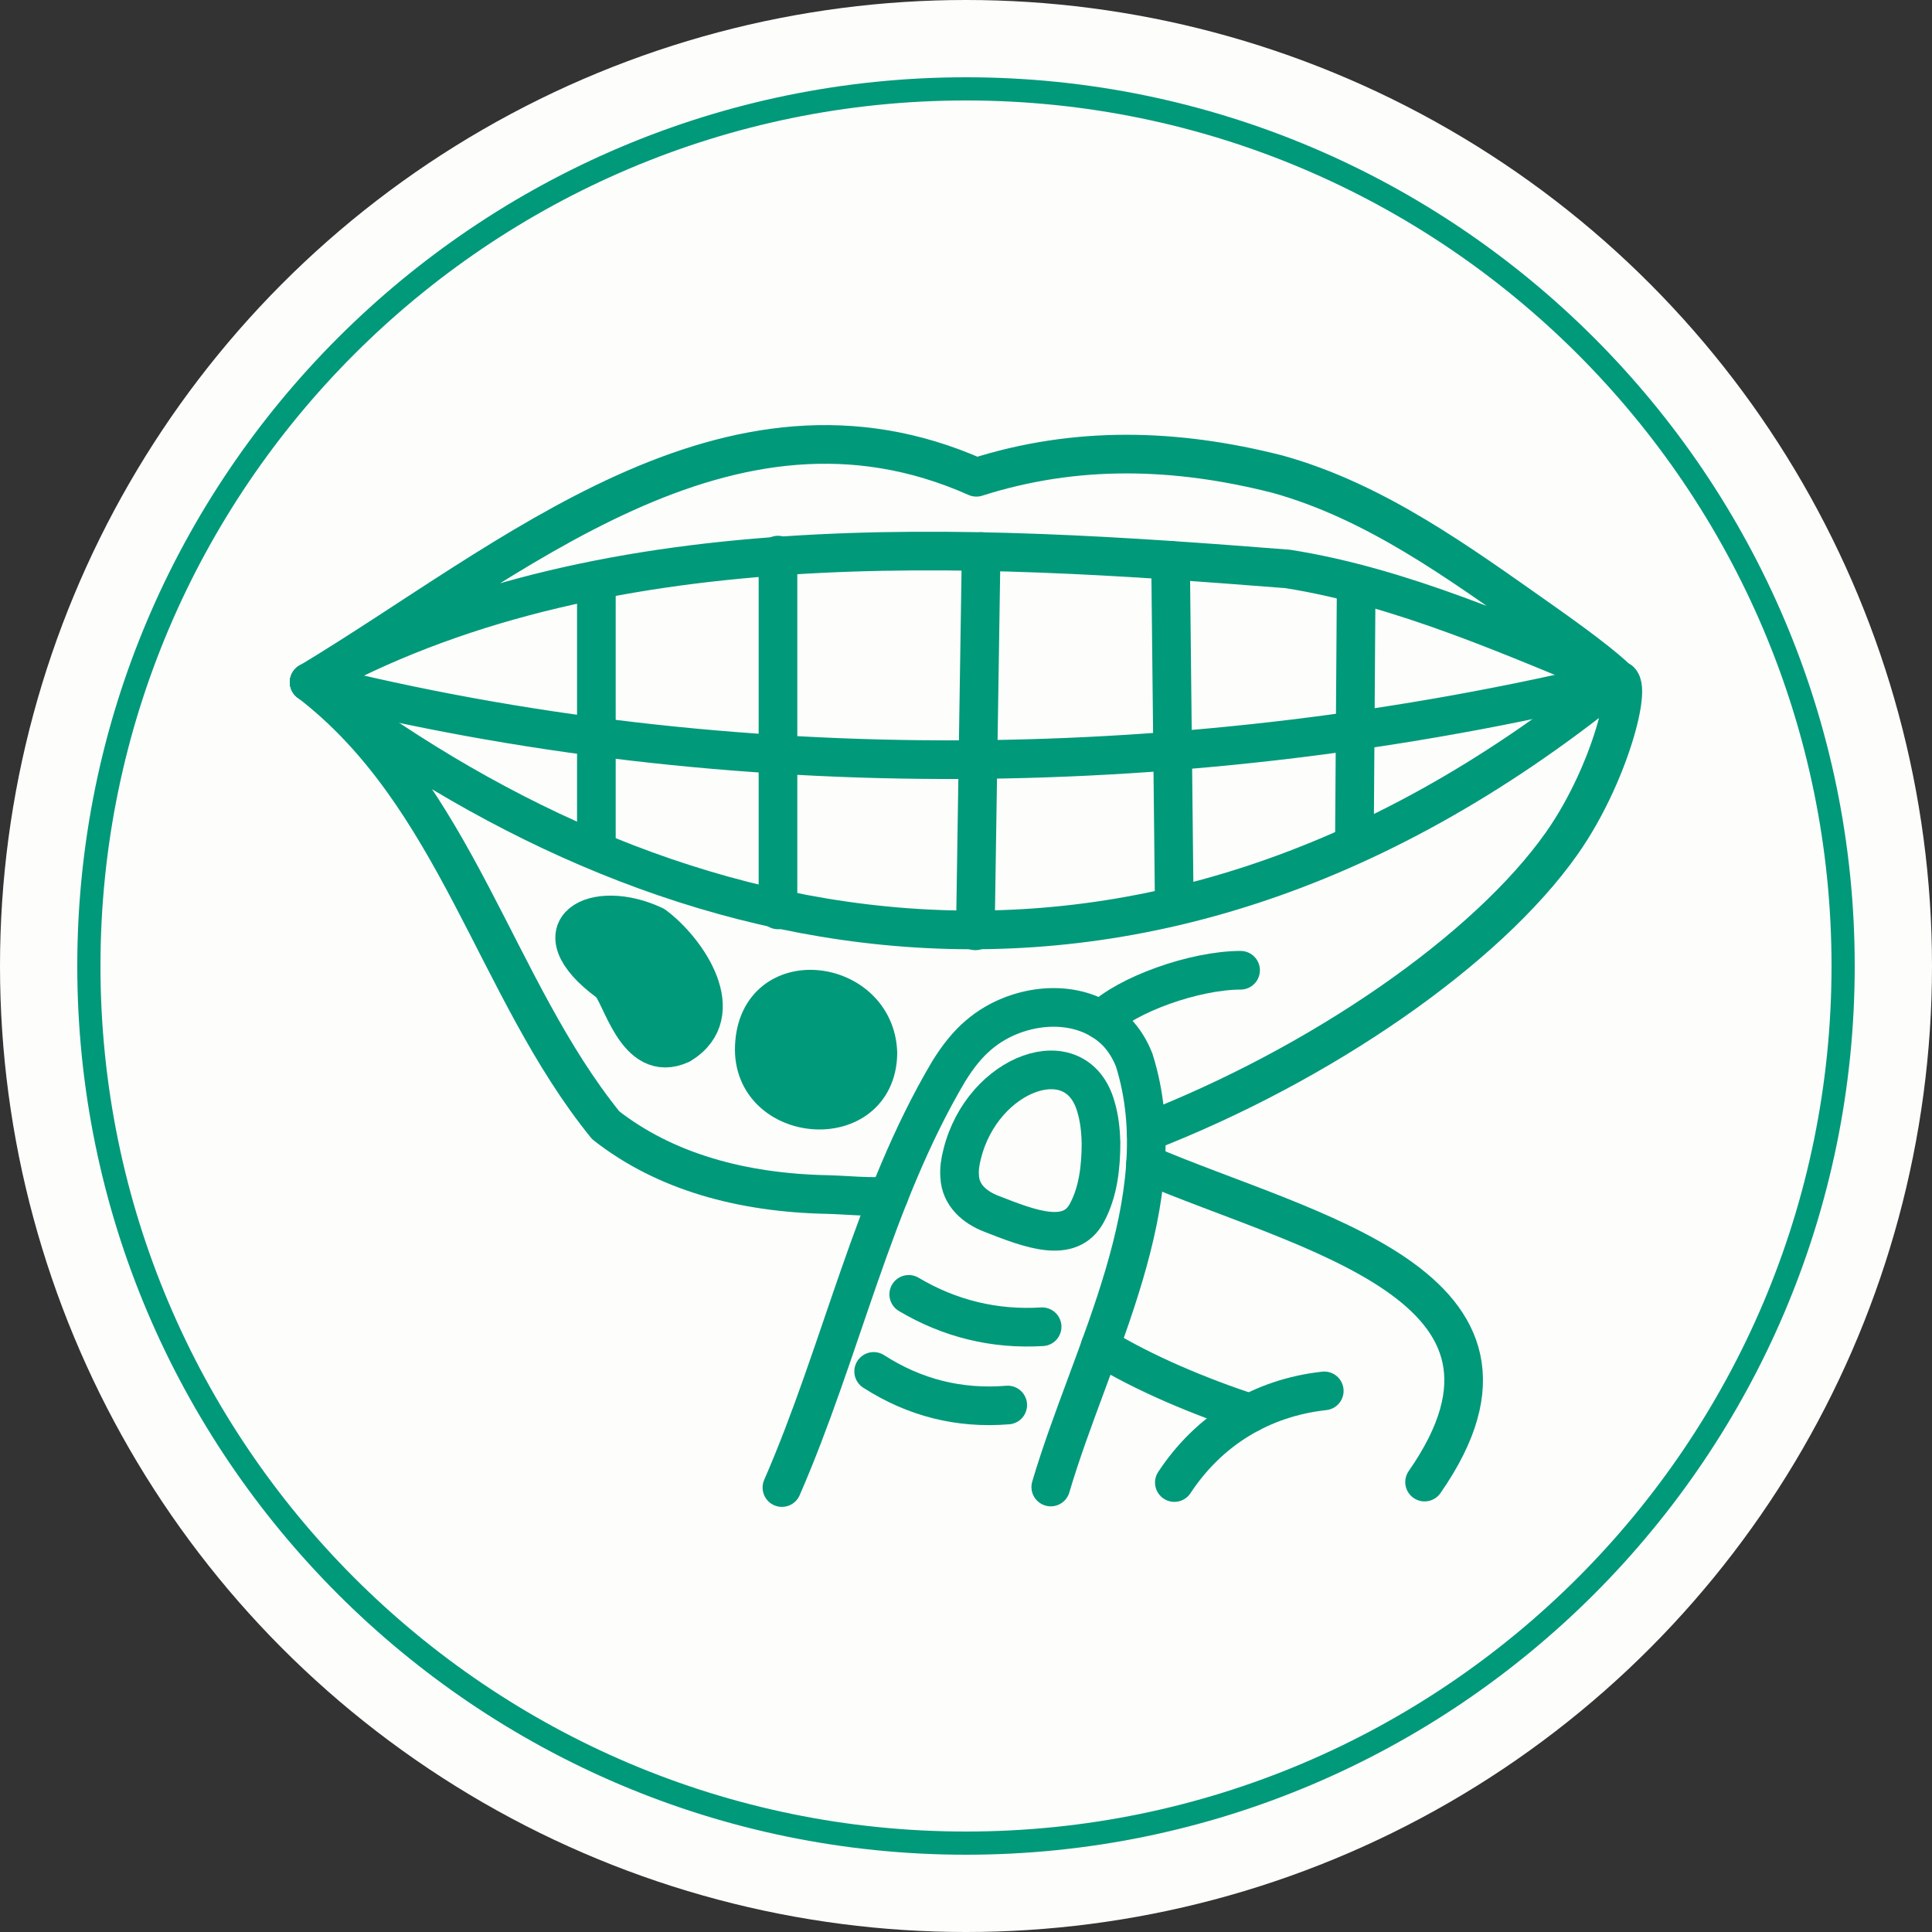
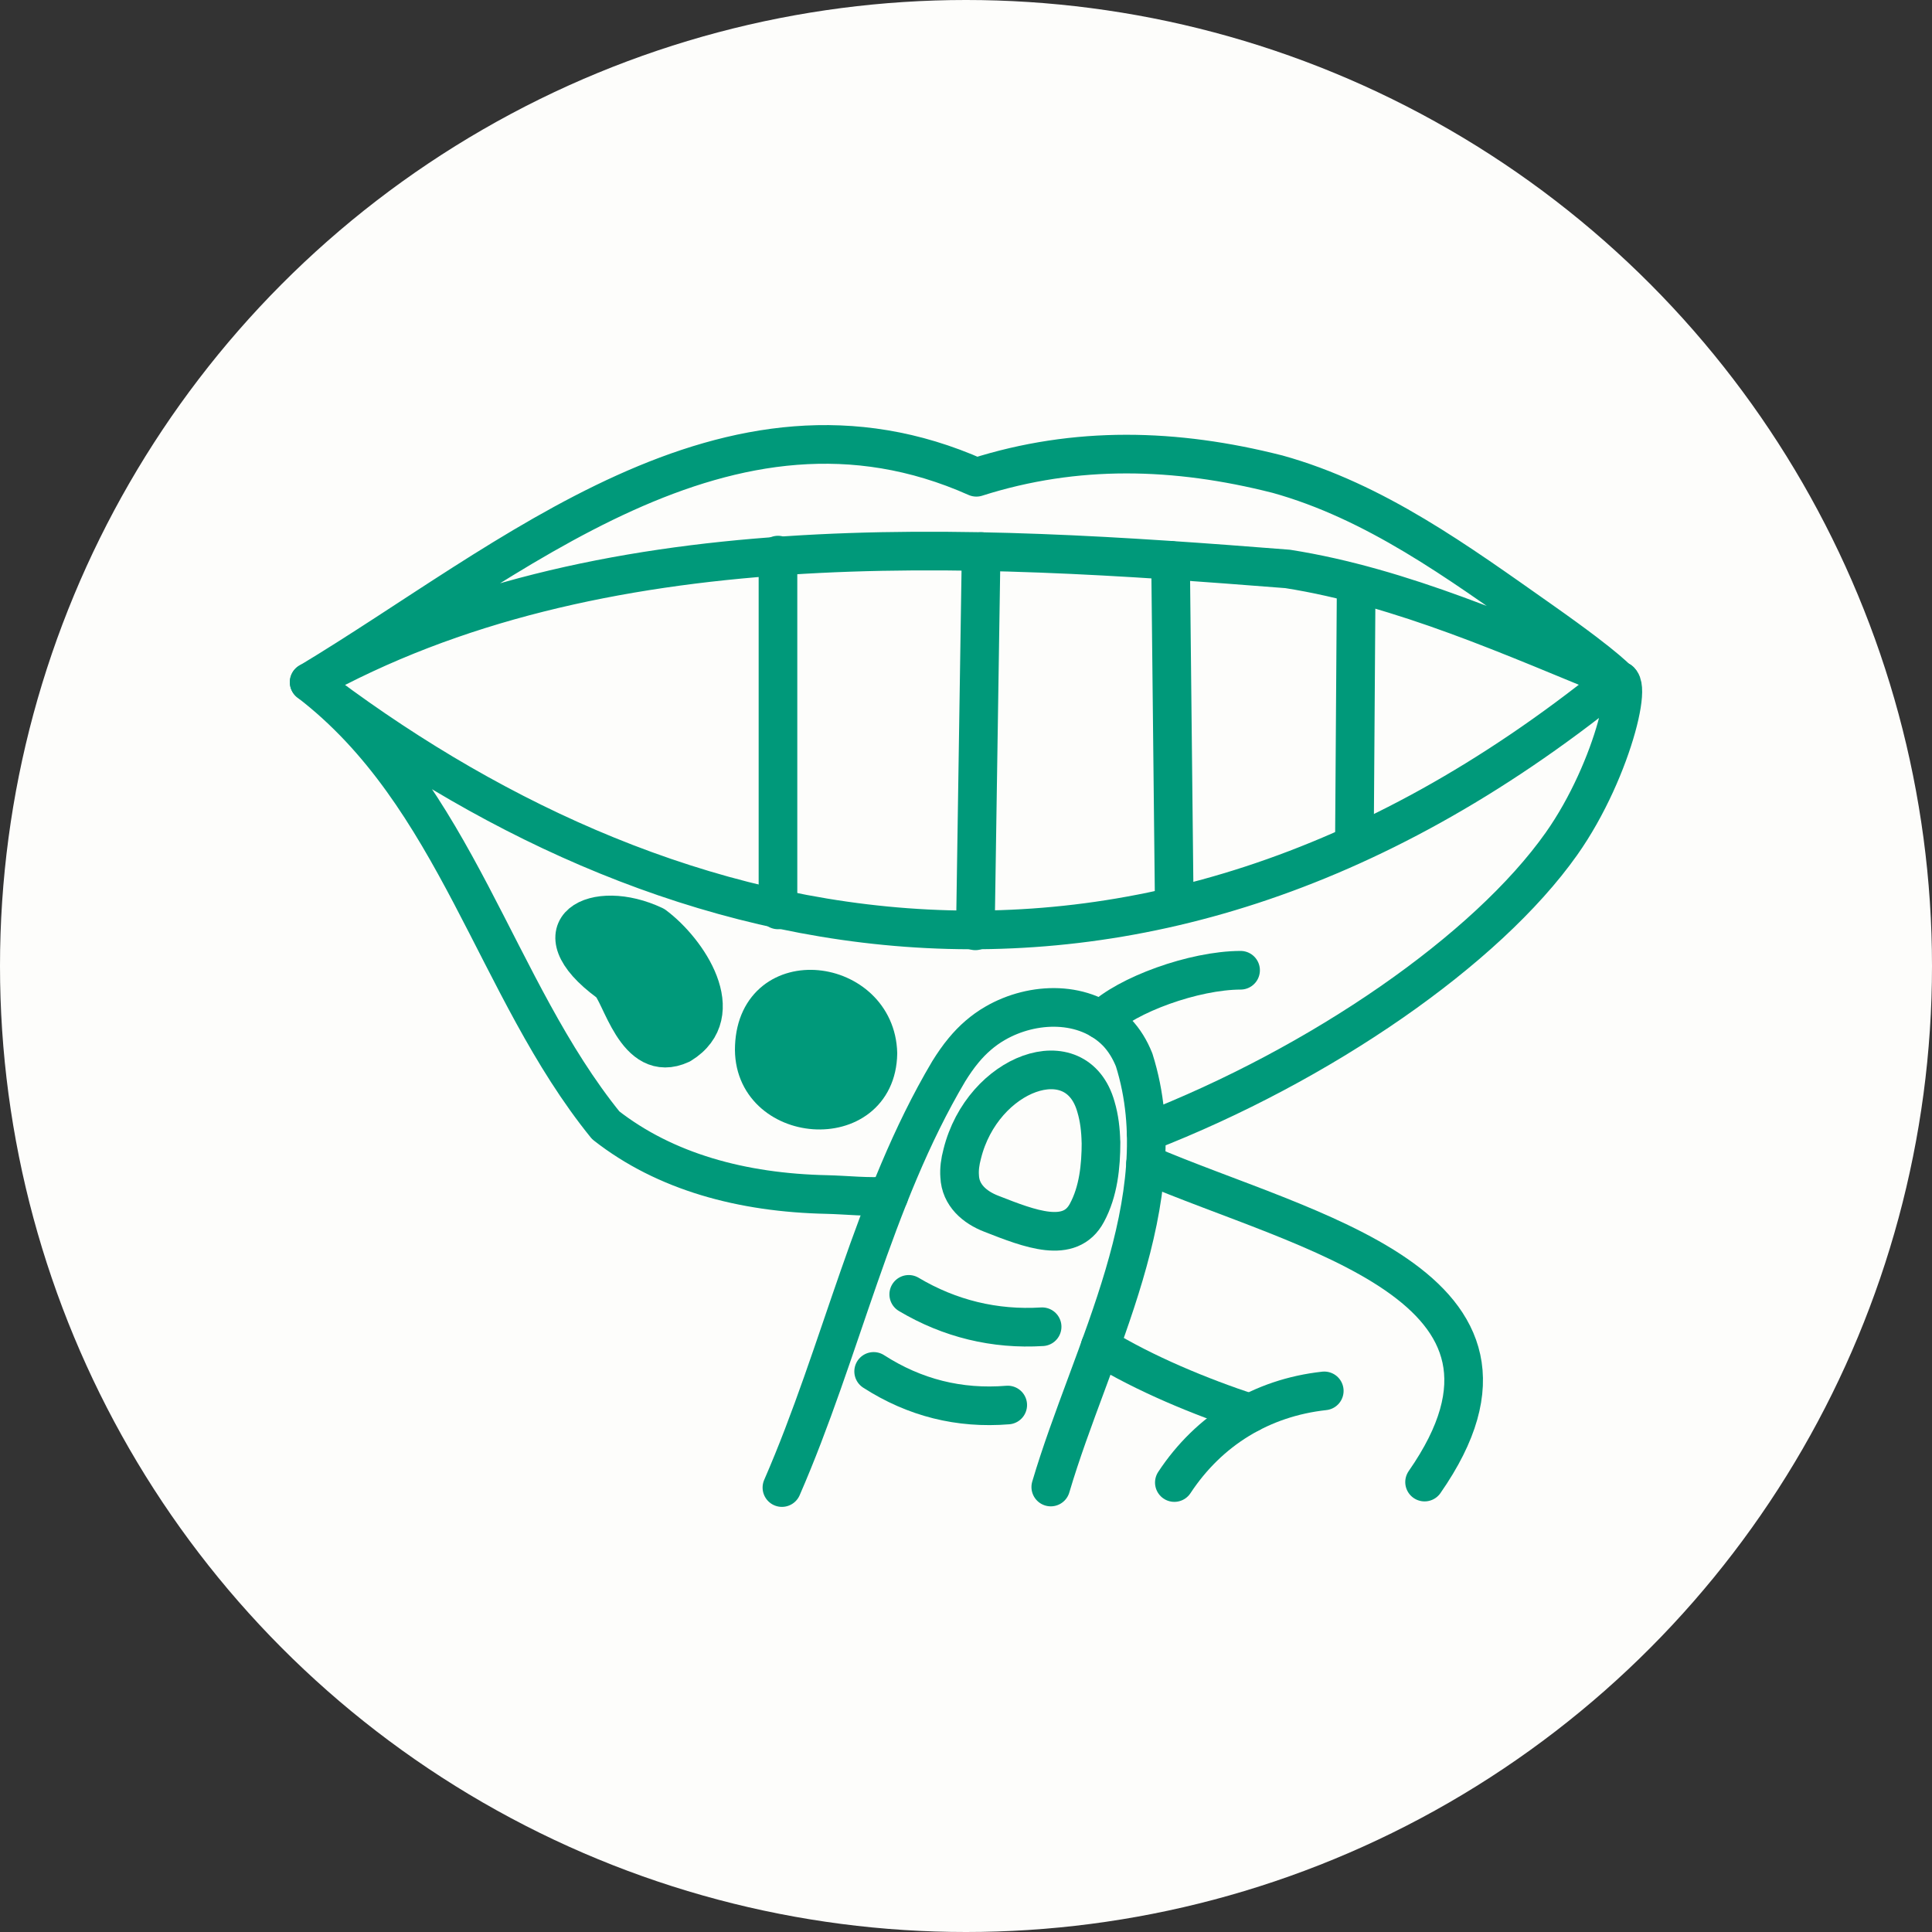
<svg xmlns="http://www.w3.org/2000/svg" viewBox="0 0 250 250" id="Layer_1">
  <rect x="0" y="0" width="250" height="250" fill="#333333" stroke="none" />
  <defs>
    <style>.cls-1,.cls-2{fill:#00997a;}.cls-1,.cls-3{stroke:#00997a;stroke-linecap:round;stroke-linejoin:round;stroke-width:5px;}.cls-2,.cls-4{stroke-width:0px;}.cls-4{fill:#fdfdfb;}.cls-3{fill:none;}</style>
  </defs>
  <circle r="125" cy="125" cx="125" class="cls-4" />
-   <path d="m125,13c61.76,0,112,50.24,112,112s-50.24,112-112,112S13,186.76,13,125,63.24,13,125,13m0-3C61.59,10,10,61.59,10,125s51.59,115,115,115,115-51.59,115-115S188.41,10,125,10h0Z" class="cls-2" />
  <path d="m165.24,61.34c-13.09-3.32-25.98-3.7-38.9.42-32.17-14.33-60.33,10.88-86.33,26.52,37.47-20.91,85.11-17.92,126.61-14.66,14.82,2.33,29.26,8.88,42.99,14.47-.69-.28-.53-.99-10.26-7.84-10.66-7.5-21.42-15.4-34.1-18.91Z" class="cls-3" />
  <path d="m115.02,154.75c-2.69.21-5.44-.12-8.04-.18-10.97-.23-20.92-2.94-28.6-8.96-14.37-17.73-19.28-42.69-38.38-57.34,44.12,33.84,105.75,50.79,168.64.09,3.33-2.69.29,11.1-6.59,20.83-9.71,13.74-31.12,28.54-53.75,37.33" class="cls-3" />
-   <path d="m40,88.28c54.72,13.81,114.43,12.99,169.29-.25" class="cls-3" />
  <line y2="109.03" x2="175.26" y1="75.56" x1="175.49" class="cls-3" />
  <line y2="117.17" x2="151.95" y1="72.5" x1="151.47" class="cls-3" />
  <line y2="120.45" x2="126.21" y1="71.37" x1="126.96" class="cls-3" />
  <line y2="117.74" x2="100.67" y1="71.83" x1="100.67" class="cls-3" />
-   <line y2="109.99" x2="77.17" y1="75.1" x1="77.17" class="cls-3" />
  <path d="m84.67,119.77c-7.66-3.65-15.45.36-5.87,7.39,1.58,1.16,3.4,10.71,9.3,7.98,6.44-3.95.87-12.17-3.43-15.37Z" class="cls-1" />
  <path d="m97.61,135.38c-.44,10.17,15.82,11.52,15.99.92-.25-9.86-15.54-11.87-15.99-.92Z" class="cls-1" />
  <path d="m160.53,125.55c-6.05.02-14.72,3.18-18.04,6.43" class="cls-3" />
  <path d="m135.97,192.42c5.18-17.54,16.5-37.14,10.79-55.26-.53-1.33-1.27-2.57-2.25-3.59-4.09-4.16-10.86-3.98-15.73-1.16-1.57.9-2.94,2.11-4.08,3.49-.71.85-1.34,1.77-1.93,2.72-9.81,16.53-13.89,36.22-21.59,53.87" class="cls-3" />
  <path d="m184.34,191.78c17.81-25.57-15.56-32.32-36.11-41.17" class="cls-3" />
  <path d="m151.96,191.84c4.49-6.81,11.3-10.97,19.4-11.86" class="cls-3" />
  <path d="m161.76,182.86c-6.43-2.12-13.63-5.09-19.4-8.63" class="cls-3" />
  <path d="m134.85,171.68c-6.14.38-11.97-1.04-17.26-4.19" class="cls-3" />
  <path d="m130.4,181.81c-6.27.51-12.05-.94-17.35-4.35" class="cls-3" />
  <path d="m142.46,147.77c-.03-1.52-.21-3.09-.64-4.53-2.5-8.96-14.7-4.47-17.31,6.08-.27,1-.4,1.99-.33,2.89.1,2.44,1.94,4.02,4.1,4.85,5.02,1.97,10.18,3.99,12.37-.13,1.48-2.74,1.82-6.03,1.82-9.11v-.04Z" class="cls-3" />
</svg>